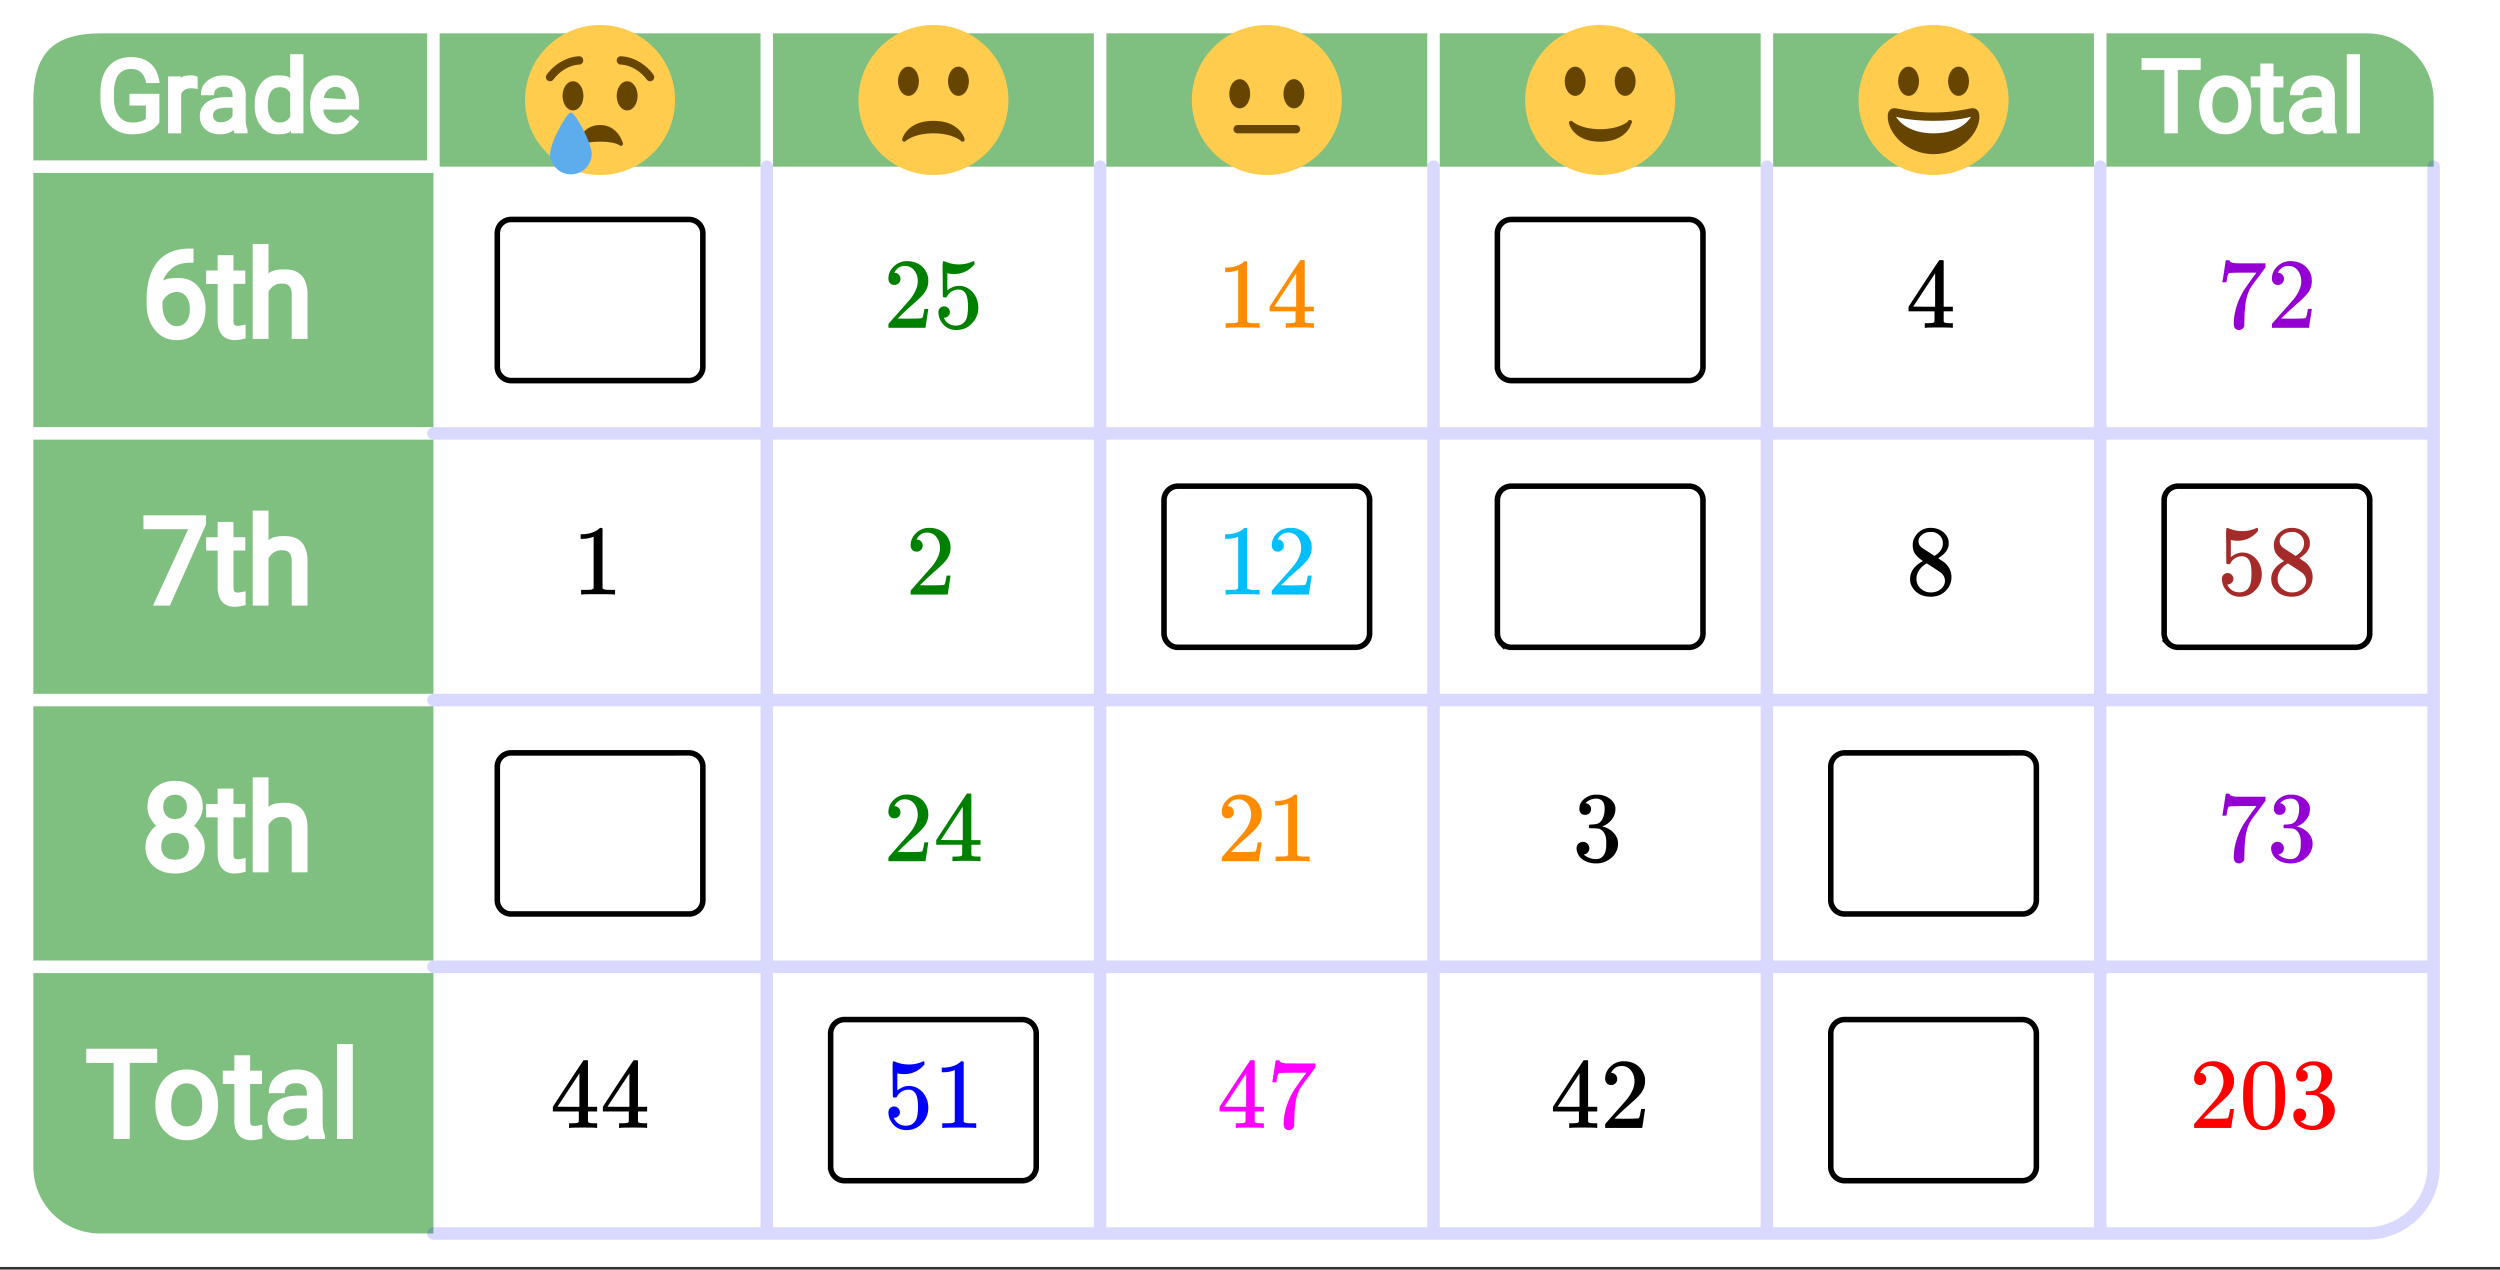
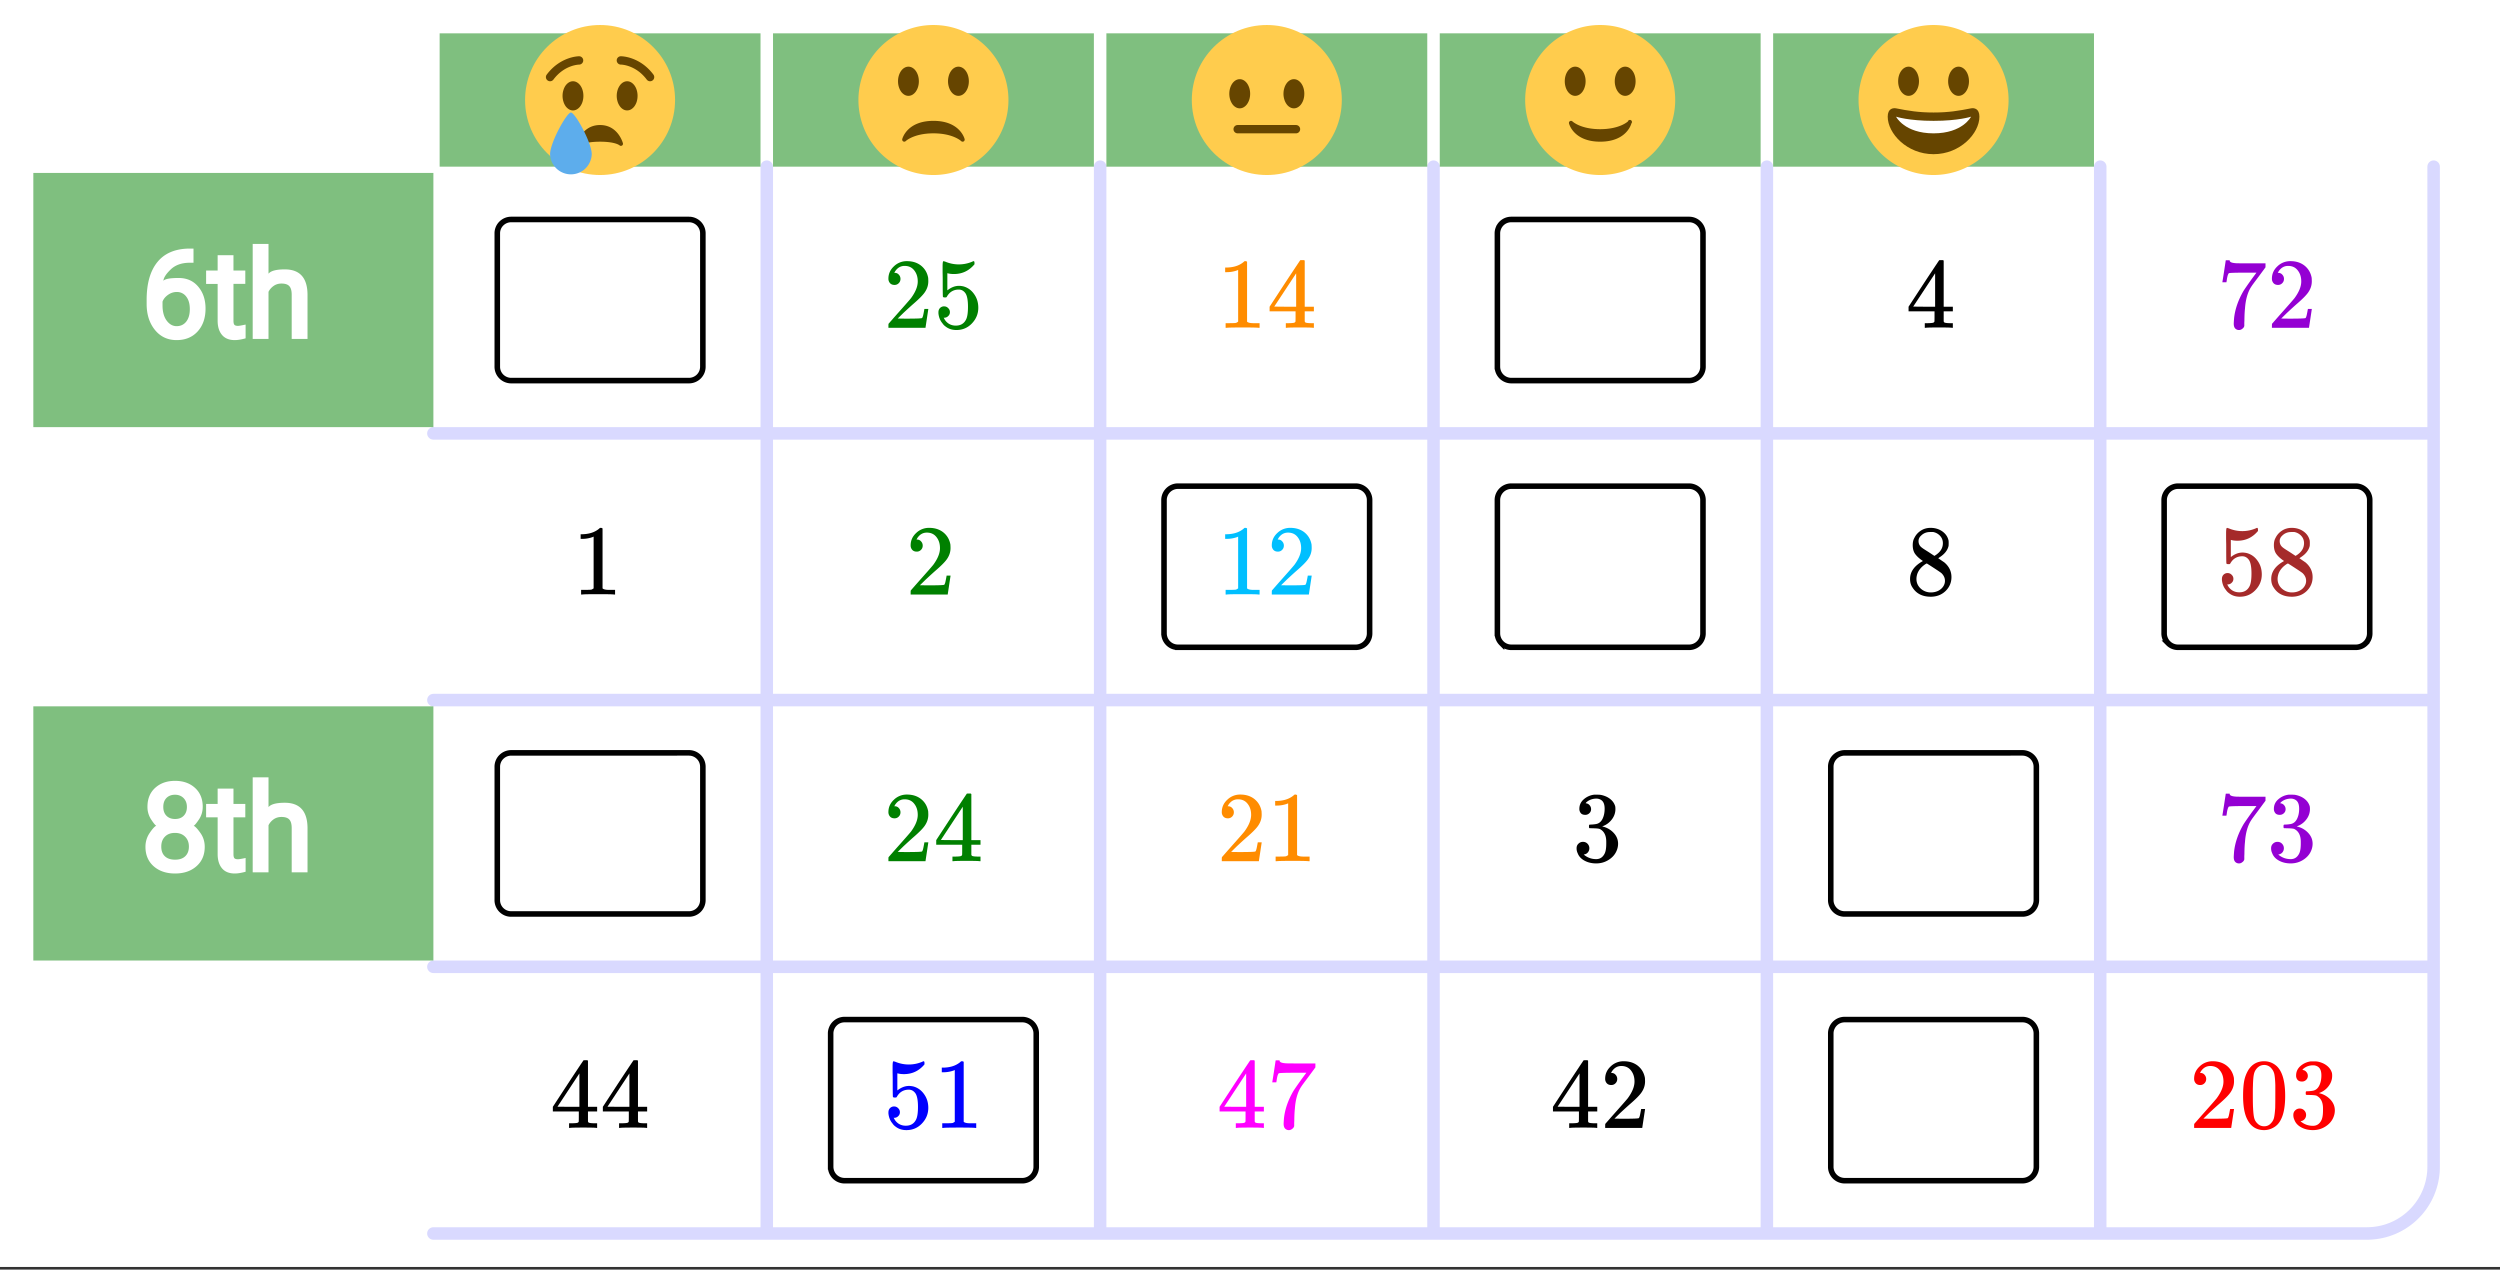
<svg xmlns="http://www.w3.org/2000/svg" xmlns:xlink="http://www.w3.org/1999/xlink" width="449.28" height="228.16" viewBox="0 0 336.96 171.12">
  <rect x="0" y="0" width="336.96" height="171.12" fill="#333333" stroke="none" />
  <defs>
    <symbol overflow="visible" id="h">
      <path d="M5.61 0c-.157-.031-.872-.047-2.141-.047C2.207-.047 1.5-.03 1.344 0h-.157v-.625h.344c.52 0 .86-.008 1.016-.031.07-.008.18-.067.328-.172v-6.969c-.023 0-.059.016-.11.047a4.134 4.134 0 0 1-1.39.25h-.25v-.625h.25c.758-.02 1.39-.188 1.89-.5a2.46 2.46 0 0 0 .422-.313c.008-.03.063-.046.157-.046a.36.36 0 0 1 .234.078v8.078c.133.137.43.203.89.203h.798V0zm0 0" />
    </symbol>
    <symbol overflow="visible" id="i">
      <path d="M6.234 0c-.125-.031-.71-.047-1.75-.047-1.074 0-1.671.016-1.796.047h-.126v-.625h.422c.383-.008.618-.031.704-.063a.286.286 0 0 0 .171-.14c.008-.008.016-.25.016-.719v-.672h-3.5v-.625l2.031-3.11A431.58 431.58 0 0 1 4.5-9.108c.02-.008.113-.016.281-.016h.25l.078.078v6.203h1.235v.625H5.109V-.89a.25.25 0 0 0 .079.157c.07.062.328.101.765.109h.39V0zm-2.28-2.844v-4.5L1-2.859l1.469.015zm0 0" />
    </symbol>
    <symbol overflow="visible" id="j">
      <path d="M1.484-5.781c-.25 0-.449-.078-.593-.235a.872.872 0 0 1-.22-.609c0-.645.243-1.195.735-1.656a2.46 2.46 0 0 1 1.766-.703c.77 0 1.41.21 1.922.625.508.418.82.964.937 1.64.008.168.016.32.016.453 0 .524-.156 1.012-.469 1.47-.25.374-.758.89-1.516 1.546-.324.281-.777.695-1.359 1.234l-.781.766 1.016.016c1.414 0 2.164-.024 2.25-.079.039-.007.085-.101.14-.28.031-.095.094-.4.188-.923v-.03h.53v.03l-.374 2.47V0h-5v-.25c0-.188.008-.29.031-.313.008-.007.383-.437 1.125-1.28.977-1.095 1.61-1.813 1.89-2.157.602-.82.907-1.57.907-2.25 0-.594-.156-1.086-.469-1.484-.312-.407-.746-.61-1.297-.61-.523 0-.945.235-1.265.703-.024.032-.047.079-.078.141a.274.274 0 0 0-.047.078c0 .012.02.016.062.016a.68.68 0 0 1 .547.25.801.801 0 0 1 .219.562c0 .23-.078.422-.235.578a.76.76 0 0 1-.578.235zm0 0" />
    </symbol>
    <symbol overflow="visible" id="k">
      <path d="M1.438-2.89a.72.72 0 0 1 .546.234.72.72 0 0 1 .235.547c0 .21-.078.386-.235.53a.73.73 0 0 1-.515.22h-.094l.047.062c.133.293.336.531.61.719.28.187.609.281.984.281.644 0 1.101-.27 1.375-.812.175-.332.265-.907.265-1.72 0-.925-.125-1.55-.375-1.874-.23-.3-.515-.453-.86-.453-.698 0-1.23.308-1.593.922a.312.312 0 0 1-.094.125.761.761 0 0 1-.203.015c-.148 0-.23-.031-.25-.093-.023-.032-.031-.817-.031-2.36 0-.258-.008-.57-.016-.937v-.72c0-.5.032-.75.094-.75a.047.047 0 0 1 .047-.03l.25.078a4.646 4.646 0 0 0 3.625-.016.402.402 0 0 1 .172-.062c.07 0 .11.086.11.25v.171C4.8-7.686 3.878-7.25 2.765-7.25c-.282 0-.532-.023-.75-.078l-.141-.031v2.312c.508-.406 1.035-.61 1.578-.61.164 0 .348.024.547.063.602.157 1.094.5 1.469 1.032.383.523.578 1.14.578 1.859 0 .812-.29 1.515-.86 2.11-.562.593-1.261.89-2.093.89C2.52.297 2.035.14 1.64-.172a1.618 1.618 0 0 1-.438-.453C.93-.945.758-1.348.687-1.828c0-.02-.007-.055-.015-.11v-.14c0-.25.07-.445.219-.594a.745.745 0 0 1 .546-.219zm0 0" />
    </symbol>
    <symbol overflow="visible" id="l">
      <path d="M.734-6.172C.742-6.192.82-6.68.97-7.64l.219-1.453c0-.008.085-.015.265-.015h.266v.046c0 .094.066.172.203.235.133.062.367.105.703.125.344.012 1.102.015 2.281.015h1.64v.532l-.921 1.25c-.137.187-.293.398-.469.625l-.39.531a7.378 7.378 0 0 0-.157.234c-.468.73-.746 1.704-.828 2.922-.043.375-.07.883-.078 1.516 0 .125-.008.258-.015.39v.438a.62.62 0 0 1-.266.375.674.674 0 0 1-.438.172.692.692 0 0 1-.53-.219c-.126-.144-.188-.351-.188-.625 0-.125.015-.379.046-.765.133-1.208.555-2.426 1.266-3.657.176-.281.55-.82 1.125-1.625l.625-.843h-1.25c-1.574 0-2.398.027-2.469.078-.043.023-.093.12-.156.296a3.92 3.92 0 0 0-.125.625c-.023.157-.039.247-.047.266v.031H.734zm0 0" />
    </symbol>
    <symbol overflow="visible" id="m">
      <path d="M1.719-6.25c-.25 0-.446-.07-.578-.219a.863.863 0 0 1-.204-.593c0-.508.196-.938.594-1.282a2.566 2.566 0 0 1 1.407-.625h.203c.312 0 .507.008.593.016.301.043.602.137.907.281.593.305.968.727 1.125 1.266.02.093.03.218.03.375 0 .523-.167.996-.5 1.422-.323.418-.73.714-1.218.89-.055.024-.055.04 0 .047.008 0 .05.012.125.031.55.157 1.016.446 1.39.86.376.418.563.89.563 1.422 0 .367-.086.718-.25 1.062-.218.461-.574.84-1.062 1.14-.492.302-1.04.454-1.64.454-.595 0-1.122-.125-1.579-.375-.46-.25-.766-.586-.922-1.016a1.45 1.45 0 0 1-.14-.656c0-.25.082-.453.25-.61a.831.831 0 0 1 .609-.25c.25 0 .453.087.61.25.163.169.25.372.25.61 0 .21-.063.39-.188.547a.768.768 0 0 1-.469.281l-.094.031c.489.407 1.047.61 1.672.61.5 0 .875-.239 1.125-.719.156-.29.234-.742.234-1.36v-.265c0-.852-.292-1.426-.875-1.719-.124-.05-.398-.082-.812-.093l-.563-.016-.046-.031c-.024-.02-.032-.086-.032-.204 0-.113.008-.18.032-.203.03-.03.054-.046.078-.046.25 0 .508-.02.781-.063.395-.05.695-.27.906-.656.207-.395.313-.867.313-1.422 0-.582-.157-.973-.469-1.172a1.131 1.131 0 0 0-.64-.188c-.45 0-.844.122-1.188.36l-.125.094a.671.671 0 0 0-.094.109l-.047.047a.88.88 0 0 0 .094.031c.176.024.328.11.453.266.125.148.188.32.188.515a.715.715 0 0 1-.235.547.76.76 0 0 1-.562.219zm0 0" />
    </symbol>
    <symbol overflow="visible" id="n">
      <path d="M2.313-4.516c-.438-.289-.778-.593-1.016-.906-.242-.312-.36-.723-.36-1.234 0-.383.07-.707.22-.969.195-.406.488-.734.874-.984.383-.25.82-.375 1.313-.375.613 0 1.144.164 1.594.484.445.324.722.734.828 1.234.007.055.015.164.015.329 0 .199-.008.328-.015.39-.137.594-.547 1.11-1.235 1.547l-.156.11c.5.343.758.523.781.53.664.544 1 1.215 1 2.016 0 .73-.265 1.356-.797 1.875-.53.508-1.199.766-2 .766C2.254.297 1.441-.11.922-.922c-.23-.32-.344-.71-.344-1.172 0-.976.578-1.785 1.735-2.422zM5-6.922c0-.383-.125-.71-.375-.984a1.69 1.69 0 0 0-.922-.516h-.437c-.48 0-.883.164-1.204.485-.23.21-.343.453-.343.734 0 .387.164.695.5.922.039.043.328.23.86.562l.78.516c.008-.008.067-.047.172-.11a2.95 2.95 0 0 0 .25-.187C4.758-5.883 5-6.36 5-6.922zM1.437-2.109c0 .523.192.96.579 1.312a2.01 2.01 0 0 0 1.359.516c.363 0 .695-.07 1-.219.3-.156.531-.36.688-.61.144-.226.218-.472.218-.734 0-.383-.156-.726-.468-1.031-.075-.07-.45-.328-1.125-.766l-.407-.265C3.133-4 3.02-4.07 2.937-4.125l-.109-.063-.156.079c-.563.367-.938.812-1.125 1.343-.074.243-.11.461-.11.657zm0 0" />
    </symbol>
    <symbol overflow="visible" id="o">
      <path d="M1.297-7.89c.5-.727 1.187-1.094 2.062-1.094.657 0 1.227.226 1.72.671.25.243.456.547.624.922.332.75.5 1.778.5 3.079 0 1.398-.195 2.46-.578 3.187-.25.523-.621.902-1.11 1.14a2.534 2.534 0 0 1-1.14.282c-1.031 0-1.79-.473-2.266-1.422-.386-.727-.578-1.79-.578-3.188 0-.832.051-1.519.156-2.062a4.48 4.48 0 0 1 .61-1.516zm3.031-.157a1.24 1.24 0 0 0-.953-.437c-.375 0-.7.148-.969.437-.199.211-.336.465-.406.766-.074.293-.121.797-.14 1.515 0 .063-.008.246-.016.547v.735c0 .855.008 1.453.031 1.796.031.637.082 1.09.156 1.36.07.273.207.508.406.703.25.273.563.406.938.406.363 0 .664-.133.906-.406.196-.195.332-.43.407-.703.07-.27.128-.723.171-1.36.008-.343.016-.94.016-1.796v-.735-.547c-.023-.718-.07-1.222-.14-1.515-.075-.301-.212-.555-.407-.766zm0 0" />
    </symbol>
    <clipPath id="a">
      <path d="M0 0h336.96v170.746H0zm0 0" />
    </clipPath>
    <clipPath id="b">
      <path d="M70.77 3.371h20.218V23.59H70.77zm0 0" />
    </clipPath>
    <clipPath id="c">
      <path d="M74 15h6v8.59h-6zm0 0" />
    </clipPath>
    <clipPath id="d">
      <path d="M115.703 3.371h20.219V23.59h-20.219zm0 0" />
    </clipPath>
    <clipPath id="e">
      <path d="M160.637 3.371h20.218V23.59h-20.218zm0 0" />
    </clipPath>
    <clipPath id="f">
      <path d="M205.57 3.371h20.22V23.59h-20.22zm0 0" />
    </clipPath>
    <clipPath id="g">
      <path d="M250.504 3.371h20.219V23.59h-20.22zm0 0" />
    </clipPath>
  </defs>
  <g clip-path="url(#a)" fill="#fff">
    <path d="M0 0h337v170.746H0zm0 0" />
    <path d="M0 0h337v170.746H0zm0 0" />
  </g>
-   <path d="M4.492 130.309h53.922v35.945H13.48l-.289-.004-.289-.016-.285-.023-.285-.031-.285-.043-.285-.051-.282-.059-.28-.066-.278-.078-.274-.086-.273-.098-.266-.101-.265-.114-.262-.12-.258-.13-.254-.136-.25-.145-.242-.156-.238-.16-.235-.168-.23-.176-.219-.184-.218-.191-.211-.195-.204-.203-.195-.211-.191-.215-.184-.223-.176-.23-.168-.235-.16-.238-.152-.242-.149-.25-.136-.254-.13-.258-.12-.258-.114-.265-.101-.27-.098-.273-.086-.274-.074-.277-.07-.281-.059-.282-.05-.285-.044-.285-.03-.285-.024-.285-.016-.29-.004-.288v-26.957M4.492 22.465h53.922V4.492H13.48l-8.988 8.973.004-.192.004-.187.008-.188.004-.183.011-.18.008-.18.016-.18.012-.175.015-.172.02-.172.015-.168.024-.168.02-.164.027-.16.023-.16.027-.156.063-.313.031-.148.035-.153.036-.144.078-.29.043-.14.086-.273.046-.137.051-.129.051-.133.05-.129.055-.125.055-.12.059-.126.058-.117.063-.121.062-.113.133-.227.067-.11.074-.105.07-.109.074-.102.157-.203.078-.097.082-.094.172-.188.086-.09.09-.085.187-.172.094-.082.097-.078.203-.157.102-.074.11-.07.105-.074.11-.067.226-.133.113-.062.121-.063.117-.058.125-.059.121-.055.125-.054.13-.051.132-.05.129-.052.137-.046.273-.086.14-.043.29-.078.144-.036.153-.035.148-.031.313-.063.156-.027.16-.023.16-.028.164-.02.168-.023.168-.015.172-.02L12 4.56l.176-.012.18-.016.18-.008.179-.011.183-.004.188-.008.187-.004.192-.004-8.973 8.988v8.985M283.078 22.465V4.492h35.95l.288.004.286.016.289.023.285.031.285.043.285.051.281.059.278.07.277.074.277.086.27.098.27.101.265.114.262.12.258.13.253.136.247.149.246.152.238.16.234.168.227.176.223.184.218.191.207.195.203.204.2.21.191.22.18.218.18.23.167.235.16.238.153.242.144.25.141.254.129.258.121.262.11.265.105.266.094.273.086.274.078.277.07.281.059.282.05.285.043.285.032.285.023.285.012.29.004.288v8.985h-44.934" fill="green" fill-opacity=".502" />
  <path d="M4.492 130.309h53.922v-35.95H4.492v35.95" fill="green" fill-opacity=".502" />
-   <path d="M4.492 94.36h53.922V58.413H4.492V94.36" fill="green" fill-opacity=".502" />
  <path d="M4.492 58.414h53.922v-35.95H4.492v35.95M58.414 4.492v17.973h44.934V4.492H58.414M103.348 4.492v17.973h44.933V4.492h-44.933" fill="green" fill-opacity=".502" />
  <path d="M148.281 4.492v17.973h44.934V4.492H148.28M193.215 4.492v17.973h44.933V4.492h-44.933" fill="green" fill-opacity=".502" />
  <path d="M238.148 4.492v17.973h44.93V4.492h-44.93" fill="green" fill-opacity=".502" />
  <path d="M4.492 130.309h53.922M4.492 22.465h53.922M58.414 22.465V4.492M283.078 22.465V4.492M4.492 130.309h53.922M58.414 94.36H4.492M4.492 94.36h53.922M58.414 58.414H4.492M4.492 58.414h53.922M58.414 22.465H4.492M58.414 4.492v17.973M103.348 22.465V4.492M103.348 4.492v17.973M148.281 22.465V4.492M148.281 4.492v17.973M193.215 22.465V4.492M193.215 4.492v17.973M238.148 22.465V4.492M238.148 4.492v17.973M283.078 22.465V4.492" fill="none" stroke-width="1.685" stroke-linecap="round" stroke-linejoin="round" stroke="#fff" />
  <path d="M58.414 130.309h269.598M58.414 94.36h269.598M58.414 58.414h269.598M103.348 166.254V22.464M148.281 166.254V22.464M193.215 166.254V22.464M238.148 166.254V22.464M283.078 166.254V22.464M58.414 166.254h260.613M328.012 157.266V22.465M319.027 166.254l.29-.004.285-.016.289-.023.285-.031.285-.043.285-.051.281-.059.278-.066.277-.078.277-.086.27-.098.27-.101.265-.114.262-.12.258-.13.254-.136.246-.145.246-.156.238-.16.234-.168.227-.176.223-.184.218-.191.207-.195.204-.203.199-.211.191-.215.18-.223.18-.23.167-.235.16-.238.153-.242.145-.25.14-.254.13-.258.12-.258.11-.265.105-.27.094-.273.086-.274.078-.277.07-.281.059-.282.05-.285.043-.285.032-.285.023-.285.012-.29.004-.288" fill="none" stroke-width="1.685" stroke-linecap="round" stroke-linejoin="round" stroke="#00f" stroke-opacity=".149" />
  <g clip-path="url(#b)">
    <path d="M90.988 13.48c0 5.582-4.523 10.11-10.11 10.11-5.581 0-10.108-4.527-10.108-10.11 0-5.582 4.527-10.109 10.109-10.109 5.586 0 10.11 4.527 10.11 10.11" fill="#ffcc4d" />
  </g>
  <path d="M78.633 12.918c0 .262-.035.512-.106.754a2.09 2.09 0 0 1-.304.637 1.516 1.516 0 0 1-.457.425 1.04 1.04 0 0 1-1.074 0 1.516 1.516 0 0 1-.458-.425 2.178 2.178 0 0 1-.3-.637 2.551 2.551 0 0 1-.11-.754c0-.262.035-.512.11-.75.07-.242.171-.457.3-.64.133-.184.286-.325.457-.426.172-.098.352-.149.54-.149.183 0 .363.05.535.149.171.101.324.242.457.425.132.184.234.399.304.641.07.238.106.488.106.75zm0 0M85.934 12.918c0 .262-.036.512-.106.754a2.09 2.09 0 0 1-.305.637 1.516 1.516 0 0 1-.457.425 1.04 1.04 0 0 1-1.074 0 1.46 1.46 0 0 1-.453-.425 2.09 2.09 0 0 1-.305-.637 2.638 2.638 0 0 1 0-1.504 2.07 2.07 0 0 1 .305-.64 1.46 1.46 0 0 1 .453-.426c.172-.098.352-.149.54-.149.187 0 .363.05.534.149.172.101.325.242.457.425.133.184.235.399.305.641.07.238.106.488.106.75zm0 0M74.14 10.953a.561.561 0 0 1-.335-.113.558.558 0 0 1-.114-.785c1.832-2.446 4.278-2.473 4.38-2.473a.563.563 0 0 1 .003 1.125c-.086 0-2.004.047-3.484 2.02a.56.56 0 0 1-.45.226zm13.481 0a.555.555 0 0 1-.45-.226c-1.484-1.977-3.405-2.02-3.487-2.02a.562.562 0 0 1 .004-1.125c.105 0 2.55.027 4.382 2.473a.561.561 0 0 1-.449.898zm-3.66 8.356c-.008-.024-.645-2.457-3.082-2.457-2.438 0-3.074 2.433-3.078 2.457a.273.273 0 0 0 .129.304c.105.067.242.051.336-.031.004-.004.566-.484 2.613-.484 2.016 0 2.594.465 2.617.484a.272.272 0 0 0 .332.04.279.279 0 0 0 .133-.313zm0 0" fill="#664500" />
  <g clip-path="url(#c)">
    <path d="M79.758 20.781a2.81 2.81 0 0 1-5.617 0c0-1.55 2.246-5.617 2.808-5.617.563 0 2.809 4.066 2.809 5.617zm0 0" fill="#5dadec" />
  </g>
  <g clip-path="url(#d)">
    <path d="M135.922 13.48c0 .665-.063 1.32-.192 1.973a10.397 10.397 0 0 1-.578 1.895 10.037 10.037 0 0 1-2.191 3.28 10.126 10.126 0 0 1-5.176 2.766c-.652.13-1.308.196-1.973.196a10.144 10.144 0 0 1-5.617-1.703c-.55-.371-1.062-.79-1.53-1.258-.47-.469-.888-.98-1.259-1.531a10.087 10.087 0 0 1-1.703-5.617 10.144 10.144 0 0 1 1.703-5.618c.371-.55.79-1.062 1.258-1.531a10.05 10.05 0 0 1 3.281-2.191 10.396 10.396 0 0 1 1.895-.579 10.14 10.14 0 0 1 1.972-.19c.665 0 1.32.062 1.973.19.653.133 1.285.325 1.899.579a10.05 10.05 0 0 1 3.277 2.191 10.051 10.051 0 0 1 2.191 3.277c.254.614.446 1.246.578 1.899.13.652.192 1.308.192 1.972zm0 0" fill="#ffcc4d" />
  </g>
  <path d="M130.016 18.746c-.024-.098-.653-2.457-4.203-2.457-3.547 0-4.18 2.36-4.204 2.457a.279.279 0 0 0 .133.313c.11.062.246.043.336-.043.012-.012 1.098-1.043 3.734-1.043 2.637 0 3.727 1.03 3.735 1.043a.285.285 0 0 0 .336.047.286.286 0 0 0 .133-.317zm0 0M123.848 10.953c0 .262-.035.512-.106.75a2.262 2.262 0 0 1-.305.64 1.516 1.516 0 0 1-.457.427 1.078 1.078 0 0 1-.539.148c-.183 0-.363-.05-.535-.148a1.516 1.516 0 0 1-.457-.426 2.262 2.262 0 0 1-.304-.64 2.636 2.636 0 0 1-.106-.75c0-.263.035-.513.106-.755a2.29 2.29 0 0 1 .304-.636c.133-.184.285-.329.457-.426a1.04 1.04 0 0 1 1.074 0c.172.097.325.242.457.426.13.183.231.398.305.636.07.242.106.492.106.754zm0 0M130.586 10.953c0 .262-.035.512-.106.75a2.07 2.07 0 0 1-.304.64 1.472 1.472 0 0 1-.457.427 1.064 1.064 0 0 1-.535.148c-.188 0-.368-.05-.54-.148a1.46 1.46 0 0 1-.453-.426 2.07 2.07 0 0 1-.304-.64 2.638 2.638 0 0 1 0-1.505 2.09 2.09 0 0 1 .304-.636c.13-.184.282-.329.454-.426a1.04 1.04 0 0 1 1.074 0c.176.097.324.242.457.425.133.184.234.399.304.637.07.242.106.492.106.754zm0 0" fill="#664500" />
  <g clip-path="url(#e)">
    <path d="M180.855 13.48c0 5.582-4.523 10.11-10.109 10.11-5.582 0-10.11-4.527-10.11-10.11 0-5.582 4.528-10.109 10.11-10.109 5.586 0 10.11 4.527 10.11 10.11" fill="#ffcc4d" />
  </g>
  <path d="M168.5 12.637c0 .261-.035.511-.105.754a2.29 2.29 0 0 1-.305.636 1.468 1.468 0 0 1-.457.426 1.04 1.04 0 0 1-1.074 0 1.468 1.468 0 0 1-.457-.426 2.29 2.29 0 0 1-.305-.636 2.684 2.684 0 0 1-.106-.754c0-.262.036-.512.106-.75.074-.242.176-.453.305-.64.132-.184.285-.325.457-.427.171-.097.351-.148.539-.148.183 0 .363.05.535.148.172.102.324.242.457.426.129.188.23.399.305.64.07.239.105.489.105.75zm0 0M175.8 12.637c0 .261-.034.511-.105.754a2.09 2.09 0 0 1-.304.636 1.468 1.468 0 0 1-.457.426 1.04 1.04 0 0 1-1.074 0 1.416 1.416 0 0 1-.454-.426 2.09 2.09 0 0 1-.304-.636 2.551 2.551 0 0 1-.11-.754c0-.262.035-.512.11-.75.07-.242.171-.453.304-.64a1.46 1.46 0 0 1 .453-.427c.172-.097.352-.148.54-.148.183 0 .363.05.535.148.171.102.324.242.457.426.132.188.234.399.304.64.07.239.106.489.106.75zm0 0M174.68 17.973h-7.864a.56.56 0 1 1 0-1.121h7.864a.56.56 0 1 1 0 1.121zm0 0" fill="#664500" />
  <g clip-path="url(#f)">
    <path d="M225.79 13.48c0 .665-.063 1.32-.192 1.973a10.396 10.396 0 0 1-.578 1.895 10.05 10.05 0 0 1-2.191 3.281 10.126 10.126 0 0 1-5.176 2.766c-.653.128-1.31.195-1.973.195a10.144 10.144 0 0 1-5.618-1.703c-.55-.371-1.062-.79-1.53-1.258-.47-.469-.887-.98-1.259-1.531a10.087 10.087 0 0 1-1.703-5.617c0-.665.063-1.32.196-1.973a10.038 10.038 0 0 1 1.507-3.645c.372-.55.79-1.062 1.258-1.531a10.05 10.05 0 0 1 3.281-2.191 10.304 10.304 0 0 1 1.895-.579 10.14 10.14 0 0 1 1.973-.19c.664 0 1.32.062 1.972.19.653.133 1.286.325 1.899.579a10.05 10.05 0 0 1 3.277 2.191 10.051 10.051 0 0 1 2.192 3.277c.253.614.445 1.246.578 1.899.129.652.191 1.308.191 1.972zm0 0" fill="#ffcc4d" />
  </g>
  <path d="M211.477 16.637c.023.101.656 2.46 4.203 2.46 3.55 0 4.18-2.359 4.203-2.46a.279.279 0 1 0-.469-.266c-.012.008-1.098 1.04-3.734 1.04-2.637 0-3.723-1.032-3.735-1.04a.275.275 0 0 0-.195-.082.289.289 0 0 0-.14.035.28.28 0 0 0-.133.313zm0 0M213.715 10.953c0 .262-.035.512-.11.75-.07.242-.171.457-.3.64a1.516 1.516 0 0 1-.457.427 1.078 1.078 0 0 1-.54.148c-.183 0-.363-.05-.535-.148a1.516 1.516 0 0 1-.457-.426 2.07 2.07 0 0 1-.304-.64 2.636 2.636 0 0 1-.106-.75c0-.263.035-.513.106-.755a2.09 2.09 0 0 1 .304-.636c.133-.184.286-.329.457-.426a1.04 1.04 0 0 1 1.074 0c.173.097.325.242.458.426.129.183.23.398.3.636.075.242.11.492.11.754zm0 0M220.453 10.953c0 .262-.035.512-.105.75a2.07 2.07 0 0 1-.305.64 1.516 1.516 0 0 1-.457.427 1.075 1.075 0 0 1-.535.148c-.188 0-.367-.05-.54-.148a1.46 1.46 0 0 1-.452-.426 2.07 2.07 0 0 1-.305-.64 2.507 2.507 0 0 1-.11-.75c0-.263.036-.513.11-.755a2.09 2.09 0 0 1 .305-.636c.129-.184.28-.329.453-.426a1.04 1.04 0 0 1 1.074 0c.172.097.324.242.457.425.133.184.234.399.305.637.07.242.105.492.105.754zm0 0" fill="#664500" />
  <g clip-path="url(#g)">
    <path d="M270.723 13.48a10.087 10.087 0 0 1-2.96 7.148c-.47.47-.982.888-1.533 1.259a10.161 10.161 0 0 1-5.617 1.703 10.144 10.144 0 0 1-5.617-1.703c-.55-.371-1.062-.79-1.531-1.258a10.05 10.05 0 0 1-2.192-3.281 10.087 10.087 0 0 1-.77-3.868c0-.664.063-1.32.196-1.972a10.038 10.038 0 0 1 1.508-3.645c.367-.55.79-1.062 1.258-1.531a10.05 10.05 0 0 1 3.281-2.191 10.304 10.304 0 0 1 1.895-.579 10.14 10.14 0 0 1 1.972-.19c.664 0 1.32.062 1.973.19a10.304 10.304 0 0 1 3.644 1.512c.551.367 1.063.79 1.532 1.258a10.05 10.05 0 0 1 2.191 3.277c.254.614.445 1.246.574 1.899a9.85 9.85 0 0 1 .196 1.972zm0 0" fill="#ffcc4d" />
  </g>
  <path d="M260.613 15.164c-2.035 0-3.386-.234-5.054-.562-.383-.07-1.125 0-1.125 1.125 0 2.246 2.582 5.054 6.18 5.054 3.597 0 6.179-2.808 6.179-5.054 0-1.125-.742-1.2-1.125-1.125-1.668.328-3.02.562-5.055.562zm0 0" fill="#664500" />
  <path d="M255.559 15.727s1.683.562 5.054.562c3.371 0 5.055-.562 5.055-.562s-1.121 2.246-5.055 2.246c-3.93 0-5.054-2.246-5.054-2.246zm0 0" fill="#fff" />
  <path d="M258.648 10.953c0 .262-.035.512-.109.75a2.07 2.07 0 0 1-.305.64 1.46 1.46 0 0 1-.453.427 1.078 1.078 0 0 1-.539.148c-.183 0-.363-.05-.535-.148a1.516 1.516 0 0 1-.457-.426 2.07 2.07 0 0 1-.305-.64 2.636 2.636 0 0 1-.105-.75c0-.263.035-.513.105-.755a2.09 2.09 0 0 1 .305-.636c.133-.184.285-.329.457-.426a1.04 1.04 0 0 1 1.074 0c.172.097.324.242.453.426.133.183.235.398.305.636.074.242.11.492.11.754zm0 0M265.387 10.953c0 .262-.035.512-.106.75a2.07 2.07 0 0 1-.304.64 1.516 1.516 0 0 1-.457.427 1.075 1.075 0 0 1-.536.148c-.187 0-.367-.05-.539-.148a1.46 1.46 0 0 1-.453-.426 2.07 2.07 0 0 1-.305-.64 2.507 2.507 0 0 1-.109-.75c0-.263.035-.513.11-.755a2.09 2.09 0 0 1 .304-.636c.13-.184.281-.329.453-.426a1.04 1.04 0 0 1 1.075 0c.171.097.324.242.457.425.132.184.234.399.304.637.07.242.106.492.106.754zm0 0" fill="#664500" />
  <path d="M67.027 49.426V31.453a1.851 1.851 0 0 1 .547-1.324 1.92 1.92 0 0 1 .606-.406c.23-.094.468-.141.718-.141h23.965a1.88 1.88 0 0 1 1.325.547c.175.176.308.379.406.61.094.226.14.464.14.714v17.973c0 .25-.046.488-.14.719a1.92 1.92 0 0 1-.406.605 1.884 1.884 0 0 1-1.324.55H68.897a1.889 1.889 0 0 1-1.324-.55 1.856 1.856 0 0 1-.547-1.324zm0 0M67.027 121.32v-17.972a1.856 1.856 0 0 1 .547-1.324 1.889 1.889 0 0 1 1.324-.55l23.965-.001a1.884 1.884 0 0 1 1.73 1.156c.095.23.141.469.141.719v17.972a1.866 1.866 0 0 1-1.87 1.871H68.897c-.25 0-.488-.046-.718-.14a1.92 1.92 0 0 1-.606-.406 1.866 1.866 0 0 1-.547-1.324zm0 0M111.957 157.266v-17.973c0-.246.05-.488.145-.715.093-.23.23-.433.406-.61a1.92 1.92 0 0 1 .605-.406c.23-.093.469-.14.719-.14h23.965a1.88 1.88 0 0 1 1.324.547c.176.176.309.379.402.61.098.226.145.468.145.714v17.973c0 .25-.047.488-.145.718a1.845 1.845 0 0 1-1.011 1.012c-.23.094-.469.145-.715.145h-23.965a1.889 1.889 0 0 1-1.324-.551 1.889 1.889 0 0 1-.55-1.324zm0 0M156.89 85.375V67.398a1.884 1.884 0 0 1 1.157-1.726c.23-.098.469-.145.719-.145h23.964c.247 0 .485.047.715.145.23.094.434.23.61.402.172.176.308.38.402.61.098.23.145.468.145.714v17.977c0 .246-.047.484-.145.715-.094.23-.23.433-.402.605a1.832 1.832 0 0 1-.61.407c-.23.097-.468.144-.715.144h-23.964a1.856 1.856 0 0 1-1.324-.55 1.884 1.884 0 0 1-.55-1.32zm0 0M201.824 49.426V31.453c0-.25.051-.488.145-.715a1.876 1.876 0 0 1 1.012-1.016c.23-.093.468-.14.718-.14h23.965c.246 0 .484.047.715.14a1.876 1.876 0 0 1 1.012 1.016c.097.227.144.465.144.715v17.973a1.856 1.856 0 0 1-.55 1.324 1.884 1.884 0 0 1-1.32.55h-23.966a1.889 1.889 0 0 1-1.324-.55 1.889 1.889 0 0 1-.55-1.324zm0 0M201.824 85.375V67.398a1.884 1.884 0 0 1 1.156-1.726c.23-.098.47-.145.72-.145h23.964c.246 0 .484.047.715.145a1.866 1.866 0 0 1 1.156 1.726v17.977c0 .246-.047.484-.144.715-.094.23-.23.433-.407.605a1.816 1.816 0 0 1-.605.407c-.23.097-.469.144-.715.144H203.7c-.25 0-.488-.047-.719-.144-.23-.094-.43-.23-.605-.407a1.884 1.884 0 0 1-.55-1.32zm0 0M246.758 121.32v-17.972a1.856 1.856 0 0 1 .55-1.324 1.889 1.889 0 0 1 1.324-.55l23.962-.001a1.889 1.889 0 0 1 1.324.55c.176.176.312.38.406.606.098.23.145.469.145.719v17.972c0 .246-.047.489-.145.715a1.876 1.876 0 0 1-1.012 1.016c-.23.094-.468.14-.718.14h-23.961c-.25 0-.488-.046-.719-.14a1.876 1.876 0 0 1-1.012-1.016 1.799 1.799 0 0 1-.144-.715zm0 0M246.758 157.266v-17.973c0-.246.047-.488.144-.715a1.876 1.876 0 0 1 1.012-1.016c.23-.093.469-.14.719-.14h23.96c.25 0 .489.047.72.14a1.876 1.876 0 0 1 1.011 1.016c.098.227.145.469.145.715v17.973c0 .25-.047.488-.145.718-.094.227-.23.43-.406.606a1.889 1.889 0 0 1-1.324.55h-23.961a1.889 1.889 0 0 1-1.324-.55 1.856 1.856 0 0 1-.407-.606 1.818 1.818 0 0 1-.144-.718zm0 0M291.691 85.375V67.398c0-.246.047-.484.145-.714a1.866 1.866 0 0 1 1.012-1.012c.23-.098.468-.145.715-.145h23.964c.25 0 .489.047.72.145a1.866 1.866 0 0 1 1.155 1.726v17.977c0 .246-.047.484-.144.715-.094.23-.23.433-.406.605a1.816 1.816 0 0 1-.606.407c-.23.097-.469.144-.719.144h-23.964c-.247 0-.485-.047-.715-.144-.23-.094-.43-.23-.606-.407a1.778 1.778 0 0 1-.406-.605 1.813 1.813 0 0 1-.145-.715zm0 0" fill="#fff" stroke="#000" stroke-width=".749" />
  <use xlink:href="#h" x="77.136" y="80.131" />
  <use xlink:href="#i" x="74.14" y="152.024" />
  <use xlink:href="#i" x="80.88" y="152.024" />
  <use xlink:href="#j" x="119.073" y="44.184" fill="green" />
  <use xlink:href="#k" x="125.813" y="44.184" fill="green" />
  <use xlink:href="#j" x="122.069" y="80.131" fill="green" />
  <use xlink:href="#j" x="119.073" y="116.078" fill="green" />
  <use xlink:href="#i" x="125.813" y="116.078" fill="green" />
  <use xlink:href="#k" x="119.073" y="152.024" fill="#00f" />
  <use xlink:href="#h" x="125.813" y="152.024" fill="#00f" />
  <use xlink:href="#h" x="164.007" y="44.184" fill="#ff8c00" />
  <use xlink:href="#i" x="170.747" y="44.184" fill="#ff8c00" />
  <use xlink:href="#h" x="164.007" y="80.131" fill="#00bfff" />
  <use xlink:href="#j" x="170.747" y="80.131" fill="#00bfff" />
  <use xlink:href="#j" x="164.007" y="116.078" fill="#ff8c00" />
  <use xlink:href="#h" x="170.747" y="116.078" fill="#ff8c00" />
  <use xlink:href="#i" x="164.007" y="152.024" fill="#f0f" />
  <use xlink:href="#l" x="170.747" y="152.024" fill="#f0f" />
  <use xlink:href="#m" x="211.936" y="116.078" />
  <use xlink:href="#i" x="208.94" y="152.024" />
  <use xlink:href="#j" x="215.68" y="152.024" />
  <use xlink:href="#i" x="256.869" y="44.184" />
  <use xlink:href="#n" x="256.869" y="80.131" />
  <use xlink:href="#l" x="298.807" y="44.184" fill="#9400d3" />
  <use xlink:href="#j" x="305.547" y="44.184" fill="#9400d3" />
  <use xlink:href="#k" x="298.807" y="80.131" fill="brown" />
  <use xlink:href="#n" x="305.547" y="80.131" fill="brown" />
  <use xlink:href="#l" x="298.807" y="116.078" fill="#9400d3" />
  <use xlink:href="#m" x="305.547" y="116.078" fill="#9400d3" />
  <use xlink:href="#j" x="295.062" y="152.024" fill="red" />
  <use xlink:href="#o" x="301.802" y="152.024" fill="red" />
  <use xlink:href="#m" x="308.542" y="152.024" fill="red" />
-   <path d="M21.184 143.27h-3.696v10.253h-2.18V143.27h-3.687v-1.918h9.563zm-.247 5.566c0-.89.18-1.695.536-2.414.355-.723.851-1.281 1.492-1.68.64-.398 1.37-.594 2.187-.594 1.266 0 2.285.438 3.067 1.313.781.875 1.172 2.023 1.172 3.445v.102c0 .883-.172 1.68-.52 2.394-.34.711-.836 1.27-1.484 1.672-.649.406-1.387.606-2.219.606-1.258 0-2.277-.438-3.059-1.313-.78-.875-1.172-2.02-1.172-3.43zm2.141.172c0 .87.192 1.558.574 2.058.383.5.891.75 1.516.75.633 0 1.137-.254 1.516-.757.382-.508.574-1.25.574-2.223 0-.863-.195-1.547-.586-2.055-.387-.508-.895-.761-1.52-.761-.609 0-1.109.25-1.496.75-.386.5-.578 1.246-.578 2.238zm10.637-6.774v2.07h1.597v1.801h-1.597v4.965c0 .262.043.442.12.54.087.1.247.152.485.152.145 0 .489-.059 1.032-.176v1.855c-.582.16-1.067.239-1.457.239-.762 0-1.336-.235-1.727-.7-.39-.464-.586-1.101-.586-1.91v-4.965h-1.555v-1.8h1.555v-2.07zm7.992 11.29c-.164-.329-.238-.512-.227-.555-.43.472-1.164.71-2.203.71-.925 0-1.695-.269-2.304-.804-.61-.54-.914-1.227-.914-2.059 0-1.004.375-1.777 1.125-2.324.754-.55 1.78-.824 3.082-.824h1.086v-.336c0-.418-.122-.746-.36-.98-.242-.239-.613-.356-1.113-.356-.45 0-.813.102-1.09.313-.277.207-.418.55-.418 1.035h-2.137c0-.727.168-1.313.512-1.762.344-.453.8-.805 1.367-1.055a4.473 4.473 0 0 1 1.852-.379c1.07 0 1.918.274 2.543.829.625.55.953 1.312.976 2.273v3.938c0 .738.098 1.34.301 1.8v.535zm-2.215-1.786c.395 0 .774-.105 1.13-.308.355-.207.597-.446.73-.715v-1.34h-.809c-1.57 0-2.352.414-2.352 1.238 0 .356.118.63.352.828.234.196.55.297.95.297zm8.059 1.785h-2.133V140.72h2.133zm0 0M296.617 9.43h-3.082v8.543h-1.816V9.43h-3.074V7.832h7.972zm-.207 4.636c0-.742.149-1.41.445-2.011a3.358 3.358 0 0 1 1.243-1.399c.535-.332 1.144-.496 1.824-.496 1.055 0 1.902.367 2.555 1.098.652.726.976 1.683.976 2.867v.086c0 .734-.144 1.402-.43 1.996a3.279 3.279 0 0 1-1.238 1.395c-.539.335-1.156.503-1.851.503-1.047 0-1.899-.363-2.551-1.093-.649-.73-.973-1.684-.973-2.86zm1.785.145c0 .726.157 1.297.477 1.715.32.418.742.625 1.262.625.527 0 .949-.211 1.265-.633.317-.422.477-1.04.477-1.852 0-.718-.164-1.289-.488-1.71-.32-.422-.743-.637-1.266-.637-.508 0-.926.21-1.246.625-.32.418-.48 1.039-.48 1.867zm8.239-5.645v1.727h1.328v1.5h-1.328v4.137c0 .218.035.367.101.449.07.086.203.125.402.125.122 0 .407-.047.86-.145v1.547c-.485.133-.89.2-1.215.2-.633 0-1.113-.196-1.437-.583-.329-.39-.489-.921-.489-1.593v-4.137h-1.297v-1.5h1.297V8.566zm6.785 9.407c-.137-.27-.2-.426-.188-.461-.363.394-.972.593-1.84.593-.77 0-1.41-.222-1.921-.671-.504-.45-.758-1.02-.758-1.715 0-.836.312-1.48.937-1.938.63-.457 1.485-.683 2.567-.683h.906v-.282c0-.347-.102-.62-.3-.82-.2-.195-.509-.297-.93-.297-.372 0-.676.09-.907.262-.23.172-.348.46-.348.867h-1.78c0-.61.14-1.098.425-1.473a2.9 2.9 0 0 1 1.14-.878c.473-.211.985-.317 1.544-.317.89 0 1.597.23 2.12.692.52.46.794 1.093.813 1.894v3.281c0 .618.082 1.118.25 1.5v.446zm-1.848-1.489c.332 0 .645-.086.942-.254.296-.171.5-.37.609-.597V14.52h-.676c-1.305 0-1.957.34-1.957 1.027 0 .297.098.527.293.691.195.164.457.246.79.246zm6.715 1.489h-1.777V7.305h1.777zm0 0M27.324 108.742c0 .64-.172 1.211-.512 1.715-.335.5-.57.781-.703.848.211.09.512.41.899.96.39.547.586 1.172.586 1.872 0 1.093-.371 1.968-1.117 2.62-.739.653-1.7.977-2.88.977-1.187 0-2.152-.328-2.89-.98-.734-.656-1.102-1.527-1.102-2.617 0-.692.192-1.313.567-1.867.379-.56.676-.883.887-.973-.13-.067-.36-.348-.692-.852a3.04 3.04 0 0 1-.492-1.703c0-1.066.344-1.918 1.035-2.547.692-.632 1.586-.949 2.688-.949 1.101 0 1.996.317 2.687.95.692.628 1.04 1.476 1.04 2.546zm-1.863 5.363c0-.55-.172-.996-.516-1.335-.34-.34-.797-.508-1.363-.508-.562 0-1.012.164-1.344.5-.332.336-.5.781-.5 1.343 0 .56.16.993.48 1.301.321.309.782.465 1.38.465.597 0 1.054-.156 1.375-.469.324-.312.488-.746.488-1.297zm-1.863-6.988c-.48 0-.868.145-1.157.434-.289.293-.433.695-.433 1.215 0 .496.14.89.426 1.183.289.293.675.438 1.164.438.492 0 .879-.145 1.164-.438.285-.293.43-.687.43-1.18 0-.496-.153-.894-.45-1.199-.3-.3-.68-.453-1.144-.453zm7.87-.828v2.07h1.595v1.801h-1.594v4.965c0 .258.039.438.12.54.087.1.247.147.485.147.145 0 .489-.054 1.031-.171v1.855c-.582.16-1.066.238-1.46.238-.758 0-1.332-.234-1.723-.699-.39-.465-.586-1.105-.586-1.91v-4.965H27.78v-1.8h1.555v-2.07zm4.723 2.496c.317-.39 1.047-.586 2.192-.586 2.027 0 3.047 1.133 3.066 3.395v5.98h-2.133v-5.988c-.004-.527-.113-.906-.328-1.129-.21-.23-.562-.344-1.05-.344-.403 0-.754.106-1.063.32-.305.22-.531.481-.684.797v6.344H34.06v-12.8h2.132zm0 0M27.773 70.688l-4.878 10.94h-2.278l4.746-10.3h-6.031v-1.871h8.441zm3.696-.344v2.066h1.593v1.8H31.47v4.966c0 .261.039.441.12.543.087.097.247.148.485.148.145 0 .489-.058 1.031-.172v1.856c-.582.156-1.066.234-1.46.234-.758 0-1.332-.23-1.723-.7-.39-.464-.586-1.1-.586-1.91v-4.964H27.78v-1.8h1.555v-2.067zm4.722 2.496c.317-.39 1.047-.586 2.192-.586 2.027 0 3.047 1.129 3.066 3.39v5.985h-2.133v-5.992c-.004-.524-.113-.903-.328-1.13-.21-.226-.562-.343-1.05-.343-.403 0-.754.11-1.063.324-.305.215-.531.48-.684.793v6.348H34.06V68.824h2.132zm0 0M26.082 33.504v1.91h-.598c-1.05.02-1.879.324-2.492.922-.613.59-.933 1.094-.972 1.512.218-.254.902-.38 2.054-.38 1.102 0 1.985.387 2.64 1.165.661.777.99 1.765.99 2.96 0 1.274-.356 2.298-1.063 3.079-.707.777-1.653 1.168-2.836 1.168-1.207 0-2.184-.457-2.926-1.375-.742-.918-1.113-2.082-1.113-3.492v-.563c0-2.195.48-3.89 1.441-5.078.961-1.191 2.387-1.8 4.277-1.828zm-2.254 5.851c-.43 0-.824.13-1.187.391-.364.258-.61.563-.735.914v.477c0 .875.184 1.562.555 2.07.371.5.82.754 1.344.754.547 0 .98-.207 1.3-.617.32-.41.48-.969.48-1.68 0-.71-.16-1.273-.483-1.687a1.542 1.542 0 0 0-1.274-.622zm7.64-4.96v2.07h1.595v1.8h-1.594v4.965c0 .262.039.442.12.54.087.101.247.152.485.152.145 0 .489-.059 1.031-.176v1.856c-.582.16-1.066.238-1.46.238-.758 0-1.332-.235-1.723-.7-.39-.464-.586-1.1-.586-1.91v-4.964H27.78v-1.801h1.555v-2.07zm4.723 2.496c.317-.391 1.047-.582 2.192-.582 2.027 0 3.047 1.129 3.066 3.39v5.985h-2.133V39.69c-.004-.527-.113-.902-.328-1.129-.21-.23-.562-.343-1.05-.343-.403 0-.754.105-1.063.324-.305.215-.531.48-.684.793v6.348H34.06V32.879h2.132zm0 0M21.48 16.523c-.39.563-.898.965-1.527 1.215-.621.242-1.336.367-2.144.367-.832 0-1.575-.195-2.227-.59a3.934 3.934 0 0 1-1.504-1.671c-.355-.719-.535-1.547-.543-2.48v-.837c0-1.511.36-2.695 1.086-3.547.723-.855 1.738-1.28 3.043-1.28 1.07 0 1.934.277 2.598.835.66.555 1.082 1.442 1.258 2.664h-1.817c-.238-1.265-.914-1.902-2.031-1.902-.754 0-1.324.27-1.715.8-.39.532-.59 1.329-.594 2.395v.785c0 1.012.223 1.805.664 2.375.446.575 1.043.86 1.79.86a4.12 4.12 0 0 0 1.148-.14c.316-.095.55-.224.695-.38v-1.765h-2.215V12.64h4.035zm5.16-4.53a6.005 6.005 0 0 0-.878-.095c-.672 0-1.121.266-1.344.797v5.278h-1.777v-7.68h1.734l-.023.273c.144-.27.632-.406 1.468-.406.282 0 .555.067.82.2zm4.993 5.98c-.133-.27-.195-.426-.188-.461-.36.394-.968.593-1.836.593-.77 0-1.41-.222-1.922-.671-.503-.45-.757-1.02-.757-1.715 0-.836.312-1.48.937-1.938.625-.457 1.485-.683 2.567-.683h.906v-.282c0-.347-.102-.62-.3-.82-.2-.195-.509-.297-.93-.297-.372 0-.676.09-.907.262-.23.172-.348.46-.348.867h-1.78c0-.61.14-1.098.425-1.473a2.9 2.9 0 0 1 1.14-.878c.473-.211.985-.317 1.544-.317.89 0 1.597.23 2.12.692.52.46.794 1.093.813 1.894v3.281c0 .618.082 1.118.25 1.5v.446zm-1.844-1.489c.332 0 .645-.086.941-.254.297-.171.5-.37.61-.597V14.52h-.676c-1.305 0-1.957.34-1.957 1.027 0 .297.098.527.293.691.195.164.457.246.79.246zm4.535-2.41c0-1.156.281-2.097.848-2.824.566-.727 1.312-1.09 2.242-1.09.922 0 1.488.125 1.703.38V7.304h1.778v10.668h-1.66l-.024-.325c-.25.305-.852.457-1.809.457-.918 0-1.66-.367-2.226-1.105-.567-.738-.852-1.684-.852-2.836zm1.778.137c0 .746.144 1.316.433 1.71.285.395.676.59 1.172.59.656 0 1.125-.277 1.41-.827v-3.13c-.289-.534-.758-.8-1.398-.8-.504 0-.899.2-1.184.598-.289.398-.433 1.02-.433 1.859zm9.242 3.894c-1.043 0-1.895-.343-2.555-1.035-.66-.691-.988-1.605-.988-2.738v-.227c0-.75.144-1.421.433-2.02a3.462 3.462 0 0 1 1.23-1.41 3.127 3.127 0 0 1 1.731-.515c1.012 0 1.801.336 2.364 1.004.562.668.843 1.606.843 2.813v.785h-4.816c.012.441.187.851.527 1.226.344.375.778.563 1.297.563.38 0 .7-.074.961-.23.262-.153.55-.434.867-.84l1.168.906c-.746 1.144-1.765 1.718-3.062 1.718zm-.149-6.386c-.41 0-.758.156-1.043.46a1.81 1.81 0 0 0-.5 1.024l3.16.188-.187.004c-.031-.547-.172-.965-.422-1.247-.246-.285-.582-.43-1.008-.43zm0 0" fill="#fff" />
+   <path d="M21.184 143.27h-3.696v10.253h-2.18V143.27h-3.687v-1.918h9.563zm-.247 5.566c0-.89.18-1.695.536-2.414.355-.723.851-1.281 1.492-1.68.64-.398 1.37-.594 2.187-.594 1.266 0 2.285.438 3.067 1.313.781.875 1.172 2.023 1.172 3.445v.102c0 .883-.172 1.68-.52 2.394-.34.711-.836 1.27-1.484 1.672-.649.406-1.387.606-2.219.606-1.258 0-2.277-.438-3.059-1.313-.78-.875-1.172-2.02-1.172-3.43zm2.141.172c0 .87.192 1.558.574 2.058.383.5.891.75 1.516.75.633 0 1.137-.254 1.516-.757.382-.508.574-1.25.574-2.223 0-.863-.195-1.547-.586-2.055-.387-.508-.895-.761-1.52-.761-.609 0-1.109.25-1.496.75-.386.5-.578 1.246-.578 2.238zm10.637-6.774v2.07h1.597v1.801h-1.597v4.965c0 .262.043.442.12.54.087.1.247.152.485.152.145 0 .489-.059 1.032-.176v1.855c-.582.16-1.067.239-1.457.239-.762 0-1.336-.235-1.727-.7-.39-.464-.586-1.101-.586-1.91v-4.965h-1.555v-1.8h1.555v-2.07zm7.992 11.29c-.164-.329-.238-.512-.227-.555-.43.472-1.164.71-2.203.71-.925 0-1.695-.269-2.304-.804-.61-.54-.914-1.227-.914-2.059 0-1.004.375-1.777 1.125-2.324.754-.55 1.78-.824 3.082-.824h1.086v-.336c0-.418-.122-.746-.36-.98-.242-.239-.613-.356-1.113-.356-.45 0-.813.102-1.09.313-.277.207-.418.55-.418 1.035h-2.137c0-.727.168-1.313.512-1.762.344-.453.8-.805 1.367-1.055a4.473 4.473 0 0 1 1.852-.379c1.07 0 1.918.274 2.543.829.625.55.953 1.312.976 2.273v3.938c0 .738.098 1.34.301 1.8v.535zm-2.215-1.786c.395 0 .774-.105 1.13-.308.355-.207.597-.446.73-.715v-1.34h-.809c-1.57 0-2.352.414-2.352 1.238 0 .356.118.63.352.828.234.196.55.297.95.297zm8.059 1.785h-2.133V140.72h2.133zm0 0M296.617 9.43h-3.082v8.543h-1.816V9.43h-3.074V7.832zm-.207 4.636c0-.742.149-1.41.445-2.011a3.358 3.358 0 0 1 1.243-1.399c.535-.332 1.144-.496 1.824-.496 1.055 0 1.902.367 2.555 1.098.652.726.976 1.683.976 2.867v.086c0 .734-.144 1.402-.43 1.996a3.279 3.279 0 0 1-1.238 1.395c-.539.335-1.156.503-1.851.503-1.047 0-1.899-.363-2.551-1.093-.649-.73-.973-1.684-.973-2.86zm1.785.145c0 .726.157 1.297.477 1.715.32.418.742.625 1.262.625.527 0 .949-.211 1.265-.633.317-.422.477-1.04.477-1.852 0-.718-.164-1.289-.488-1.71-.32-.422-.743-.637-1.266-.637-.508 0-.926.21-1.246.625-.32.418-.48 1.039-.48 1.867zm8.239-5.645v1.727h1.328v1.5h-1.328v4.137c0 .218.035.367.101.449.07.086.203.125.402.125.122 0 .407-.047.86-.145v1.547c-.485.133-.89.2-1.215.2-.633 0-1.113-.196-1.437-.583-.329-.39-.489-.921-.489-1.593v-4.137h-1.297v-1.5h1.297V8.566zm6.785 9.407c-.137-.27-.2-.426-.188-.461-.363.394-.972.593-1.84.593-.77 0-1.41-.222-1.921-.671-.504-.45-.758-1.02-.758-1.715 0-.836.312-1.48.937-1.938.63-.457 1.485-.683 2.567-.683h.906v-.282c0-.347-.102-.62-.3-.82-.2-.195-.509-.297-.93-.297-.372 0-.676.09-.907.262-.23.172-.348.46-.348.867h-1.78c0-.61.14-1.098.425-1.473a2.9 2.9 0 0 1 1.14-.878c.473-.211.985-.317 1.544-.317.89 0 1.597.23 2.12.692.52.46.794 1.093.813 1.894v3.281c0 .618.082 1.118.25 1.5v.446zm-1.848-1.489c.332 0 .645-.086.942-.254.296-.171.5-.37.609-.597V14.52h-.676c-1.305 0-1.957.34-1.957 1.027 0 .297.098.527.293.691.195.164.457.246.79.246zm6.715 1.489h-1.777V7.305h1.777zm0 0M27.324 108.742c0 .64-.172 1.211-.512 1.715-.335.5-.57.781-.703.848.211.09.512.41.899.96.39.547.586 1.172.586 1.872 0 1.093-.371 1.968-1.117 2.62-.739.653-1.7.977-2.88.977-1.187 0-2.152-.328-2.89-.98-.734-.656-1.102-1.527-1.102-2.617 0-.692.192-1.313.567-1.867.379-.56.676-.883.887-.973-.13-.067-.36-.348-.692-.852a3.04 3.04 0 0 1-.492-1.703c0-1.066.344-1.918 1.035-2.547.692-.632 1.586-.949 2.688-.949 1.101 0 1.996.317 2.687.95.692.628 1.04 1.476 1.04 2.546zm-1.863 5.363c0-.55-.172-.996-.516-1.335-.34-.34-.797-.508-1.363-.508-.562 0-1.012.164-1.344.5-.332.336-.5.781-.5 1.343 0 .56.16.993.48 1.301.321.309.782.465 1.38.465.597 0 1.054-.156 1.375-.469.324-.312.488-.746.488-1.297zm-1.863-6.988c-.48 0-.868.145-1.157.434-.289.293-.433.695-.433 1.215 0 .496.14.89.426 1.183.289.293.675.438 1.164.438.492 0 .879-.145 1.164-.438.285-.293.43-.687.43-1.18 0-.496-.153-.894-.45-1.199-.3-.3-.68-.453-1.144-.453zm7.87-.828v2.07h1.595v1.801h-1.594v4.965c0 .258.039.438.12.54.087.1.247.147.485.147.145 0 .489-.054 1.031-.171v1.855c-.582.16-1.066.238-1.46.238-.758 0-1.332-.234-1.723-.699-.39-.465-.586-1.105-.586-1.91v-4.965H27.78v-1.8h1.555v-2.07zm4.723 2.496c.317-.39 1.047-.586 2.192-.586 2.027 0 3.047 1.133 3.066 3.395v5.98h-2.133v-5.988c-.004-.527-.113-.906-.328-1.129-.21-.23-.562-.344-1.05-.344-.403 0-.754.106-1.063.32-.305.22-.531.481-.684.797v6.344H34.06v-12.8h2.132zm0 0M27.773 70.688l-4.878 10.94h-2.278l4.746-10.3h-6.031v-1.871h8.441zm3.696-.344v2.066h1.593v1.8H31.47v4.966c0 .261.039.441.12.543.087.097.247.148.485.148.145 0 .489-.058 1.031-.172v1.856c-.582.156-1.066.234-1.46.234-.758 0-1.332-.23-1.723-.7-.39-.464-.586-1.1-.586-1.91v-4.964H27.78v-1.8h1.555v-2.067zm4.722 2.496c.317-.39 1.047-.586 2.192-.586 2.027 0 3.047 1.129 3.066 3.39v5.985h-2.133v-5.992c-.004-.524-.113-.903-.328-1.13-.21-.226-.562-.343-1.05-.343-.403 0-.754.11-1.063.324-.305.215-.531.48-.684.793v6.348H34.06V68.824h2.132zm0 0M26.082 33.504v1.91h-.598c-1.05.02-1.879.324-2.492.922-.613.59-.933 1.094-.972 1.512.218-.254.902-.38 2.054-.38 1.102 0 1.985.387 2.64 1.165.661.777.99 1.765.99 2.96 0 1.274-.356 2.298-1.063 3.079-.707.777-1.653 1.168-2.836 1.168-1.207 0-2.184-.457-2.926-1.375-.742-.918-1.113-2.082-1.113-3.492v-.563c0-2.195.48-3.89 1.441-5.078.961-1.191 2.387-1.8 4.277-1.828zm-2.254 5.851c-.43 0-.824.13-1.187.391-.364.258-.61.563-.735.914v.477c0 .875.184 1.562.555 2.07.371.5.82.754 1.344.754.547 0 .98-.207 1.3-.617.32-.41.48-.969.48-1.68 0-.71-.16-1.273-.483-1.687a1.542 1.542 0 0 0-1.274-.622zm7.64-4.96v2.07h1.595v1.8h-1.594v4.965c0 .262.039.442.12.54.087.101.247.152.485.152.145 0 .489-.059 1.031-.176v1.856c-.582.16-1.066.238-1.46.238-.758 0-1.332-.235-1.723-.7-.39-.464-.586-1.1-.586-1.91v-4.964H27.78v-1.801h1.555v-2.07zm4.723 2.496c.317-.391 1.047-.582 2.192-.582 2.027 0 3.047 1.129 3.066 3.39v5.985h-2.133V39.69c-.004-.527-.113-.902-.328-1.129-.21-.23-.562-.343-1.05-.343-.403 0-.754.105-1.063.324-.305.215-.531.48-.684.793v6.348H34.06V32.879h2.132zm0 0M21.48 16.523c-.39.563-.898.965-1.527 1.215-.621.242-1.336.367-2.144.367-.832 0-1.575-.195-2.227-.59a3.934 3.934 0 0 1-1.504-1.671c-.355-.719-.535-1.547-.543-2.48v-.837c0-1.511.36-2.695 1.086-3.547.723-.855 1.738-1.28 3.043-1.28 1.07 0 1.934.277 2.598.835.66.555 1.082 1.442 1.258 2.664h-1.817c-.238-1.265-.914-1.902-2.031-1.902-.754 0-1.324.27-1.715.8-.39.532-.59 1.329-.594 2.395v.785c0 1.012.223 1.805.664 2.375.446.575 1.043.86 1.79.86a4.12 4.12 0 0 0 1.148-.14c.316-.095.55-.224.695-.38v-1.765h-2.215V12.64h4.035zm5.16-4.53a6.005 6.005 0 0 0-.878-.095c-.672 0-1.121.266-1.344.797v5.278h-1.777v-7.68h1.734l-.023.273c.144-.27.632-.406 1.468-.406.282 0 .555.067.82.2zm4.993 5.98c-.133-.27-.195-.426-.188-.461-.36.394-.968.593-1.836.593-.77 0-1.41-.222-1.922-.671-.503-.45-.757-1.02-.757-1.715 0-.836.312-1.48.937-1.938.625-.457 1.485-.683 2.567-.683h.906v-.282c0-.347-.102-.62-.3-.82-.2-.195-.509-.297-.93-.297-.372 0-.676.09-.907.262-.23.172-.348.46-.348.867h-1.78c0-.61.14-1.098.425-1.473a2.9 2.9 0 0 1 1.14-.878c.473-.211.985-.317 1.544-.317.89 0 1.597.23 2.12.692.52.46.794 1.093.813 1.894v3.281c0 .618.082 1.118.25 1.5v.446zm-1.844-1.489c.332 0 .645-.086.941-.254.297-.171.5-.37.61-.597V14.52h-.676c-1.305 0-1.957.34-1.957 1.027 0 .297.098.527.293.691.195.164.457.246.79.246zm4.535-2.41c0-1.156.281-2.097.848-2.824.566-.727 1.312-1.09 2.242-1.09.922 0 1.488.125 1.703.38V7.304h1.778v10.668h-1.66l-.024-.325c-.25.305-.852.457-1.809.457-.918 0-1.66-.367-2.226-1.105-.567-.738-.852-1.684-.852-2.836zm1.778.137c0 .746.144 1.316.433 1.71.285.395.676.59 1.172.59.656 0 1.125-.277 1.41-.827v-3.13c-.289-.534-.758-.8-1.398-.8-.504 0-.899.2-1.184.598-.289.398-.433 1.02-.433 1.859zm9.242 3.894c-1.043 0-1.895-.343-2.555-1.035-.66-.691-.988-1.605-.988-2.738v-.227c0-.75.144-1.421.433-2.02a3.462 3.462 0 0 1 1.23-1.41 3.127 3.127 0 0 1 1.731-.515c1.012 0 1.801.336 2.364 1.004.562.668.843 1.606.843 2.813v.785h-4.816c.012.441.187.851.527 1.226.344.375.778.563 1.297.563.38 0 .7-.074.961-.23.262-.153.55-.434.867-.84l1.168.906c-.746 1.144-1.765 1.718-3.062 1.718zm-.149-6.386c-.41 0-.758.156-1.043.46a1.81 1.81 0 0 0-.5 1.024l3.16.188-.187.004c-.031-.547-.172-.965-.422-1.247-.246-.285-.582-.43-1.008-.43zm0 0" fill="#fff" />
</svg>